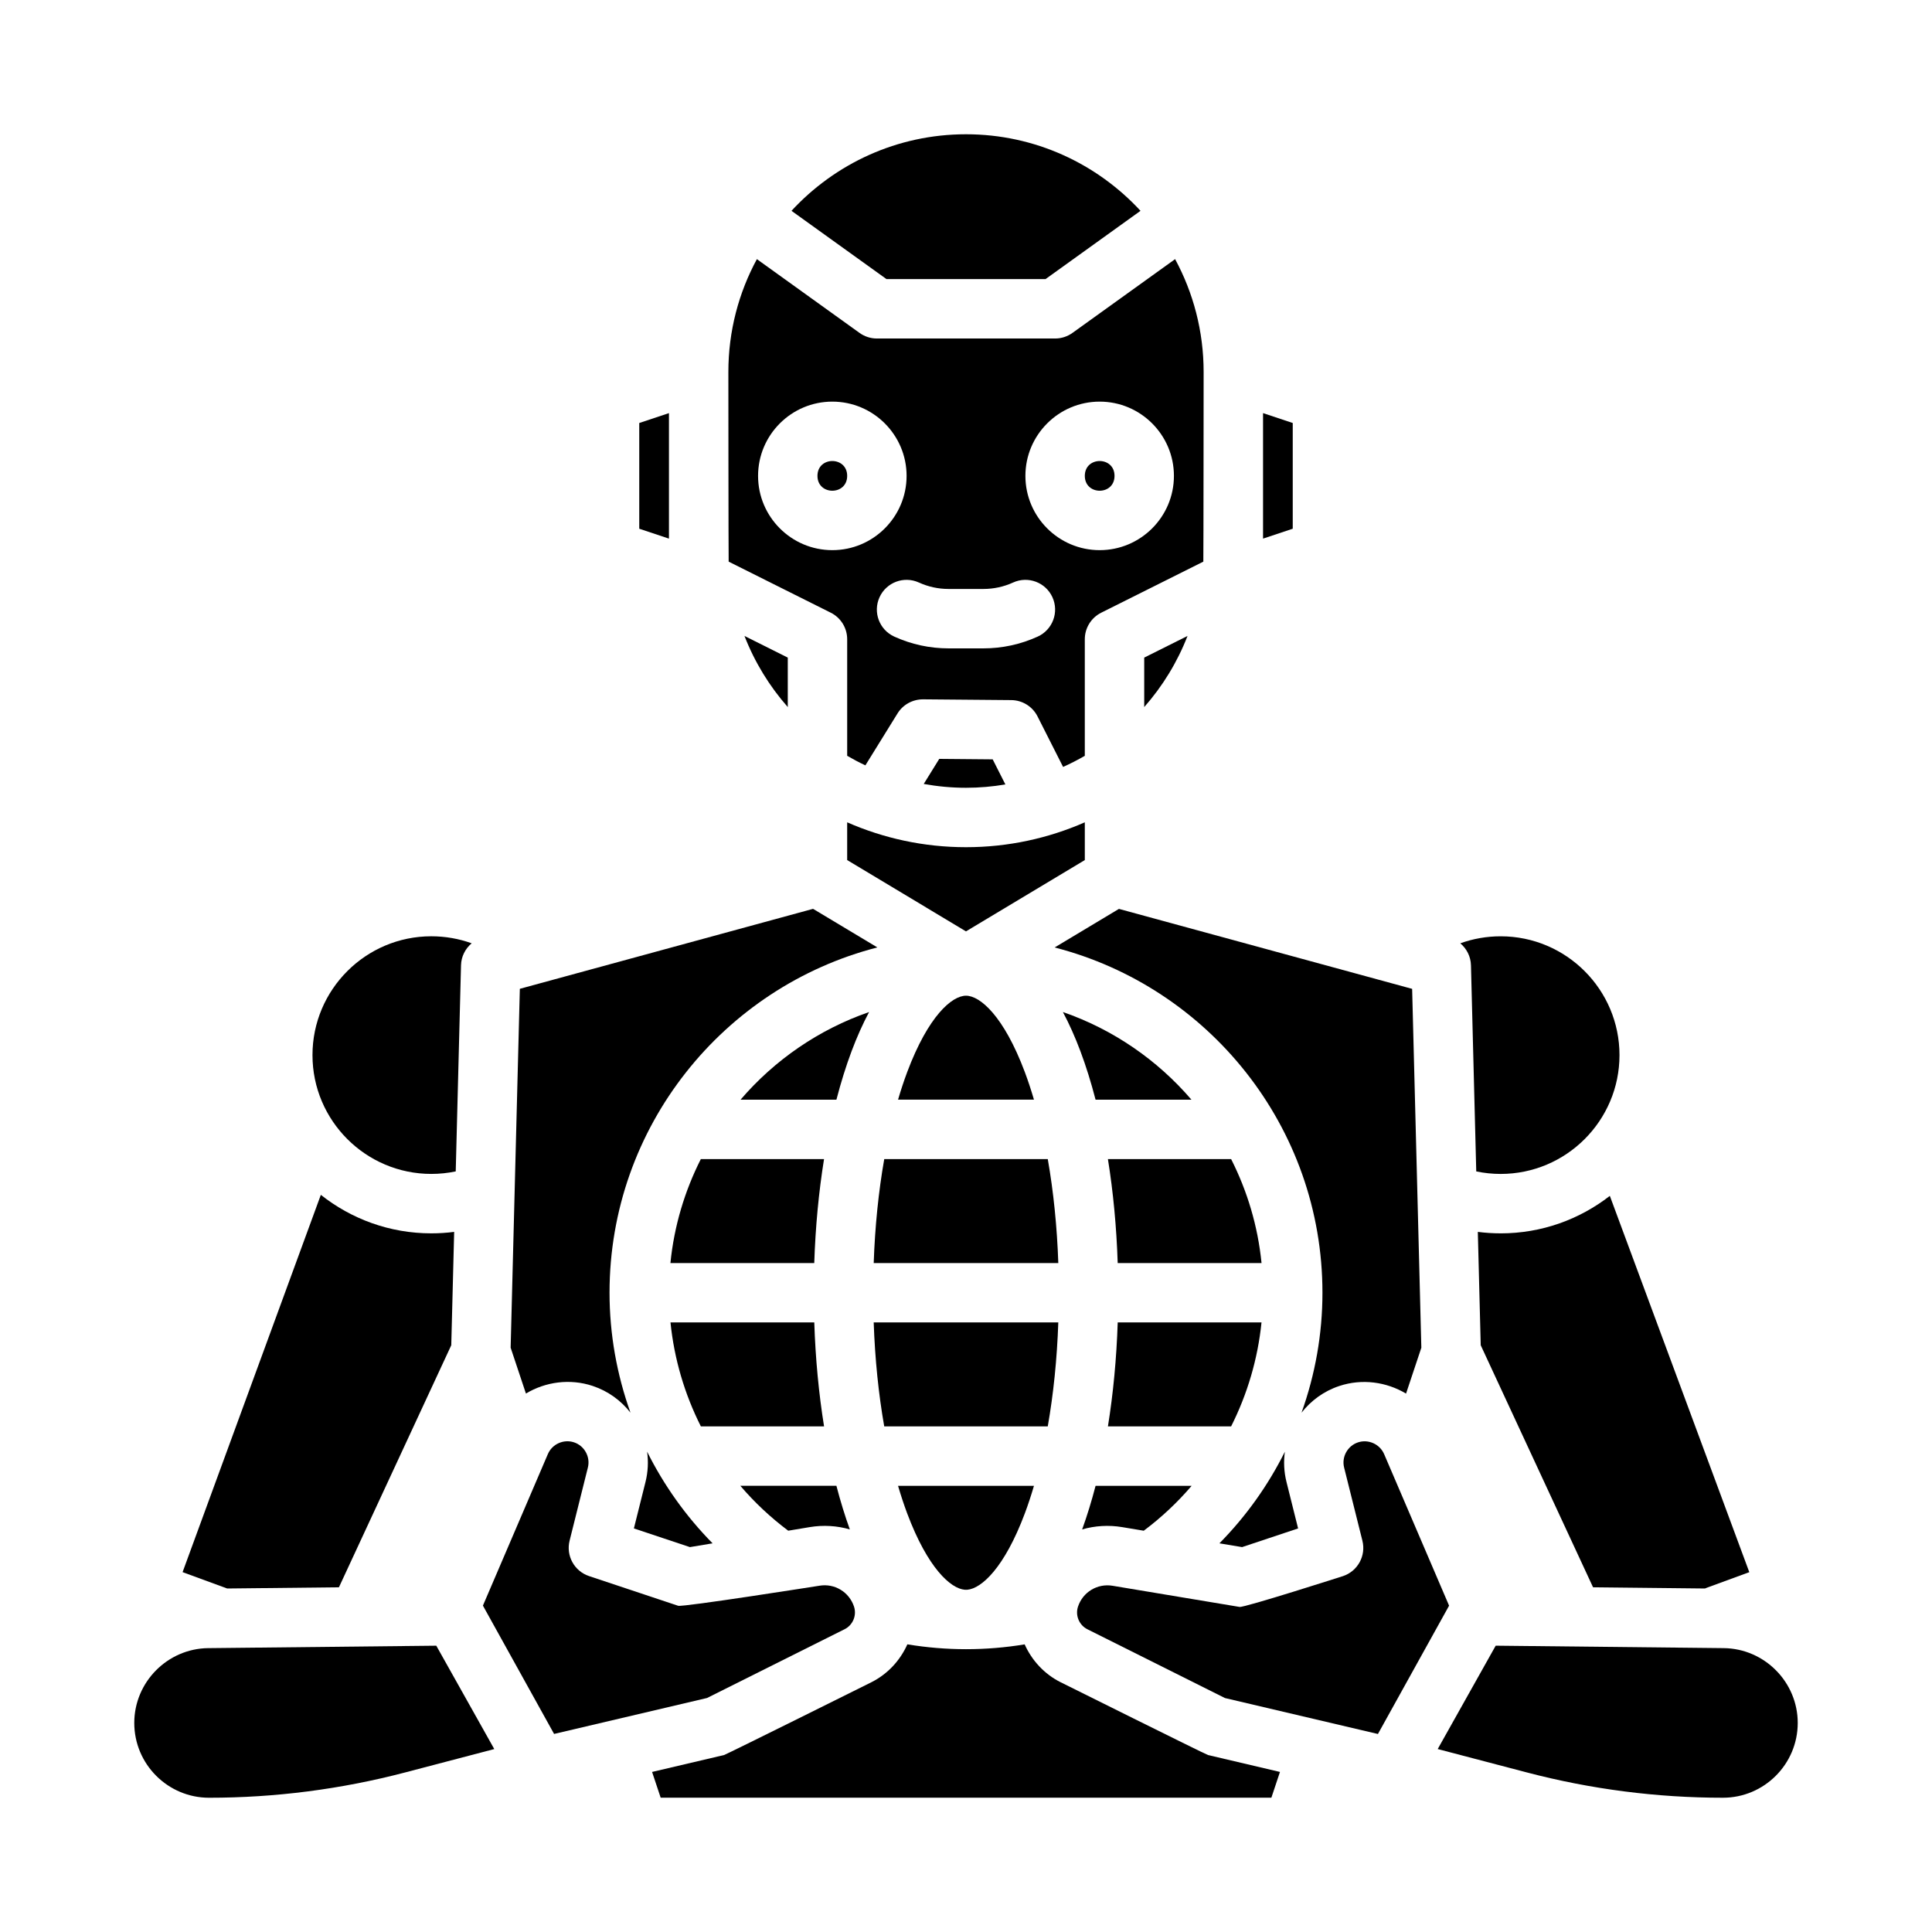
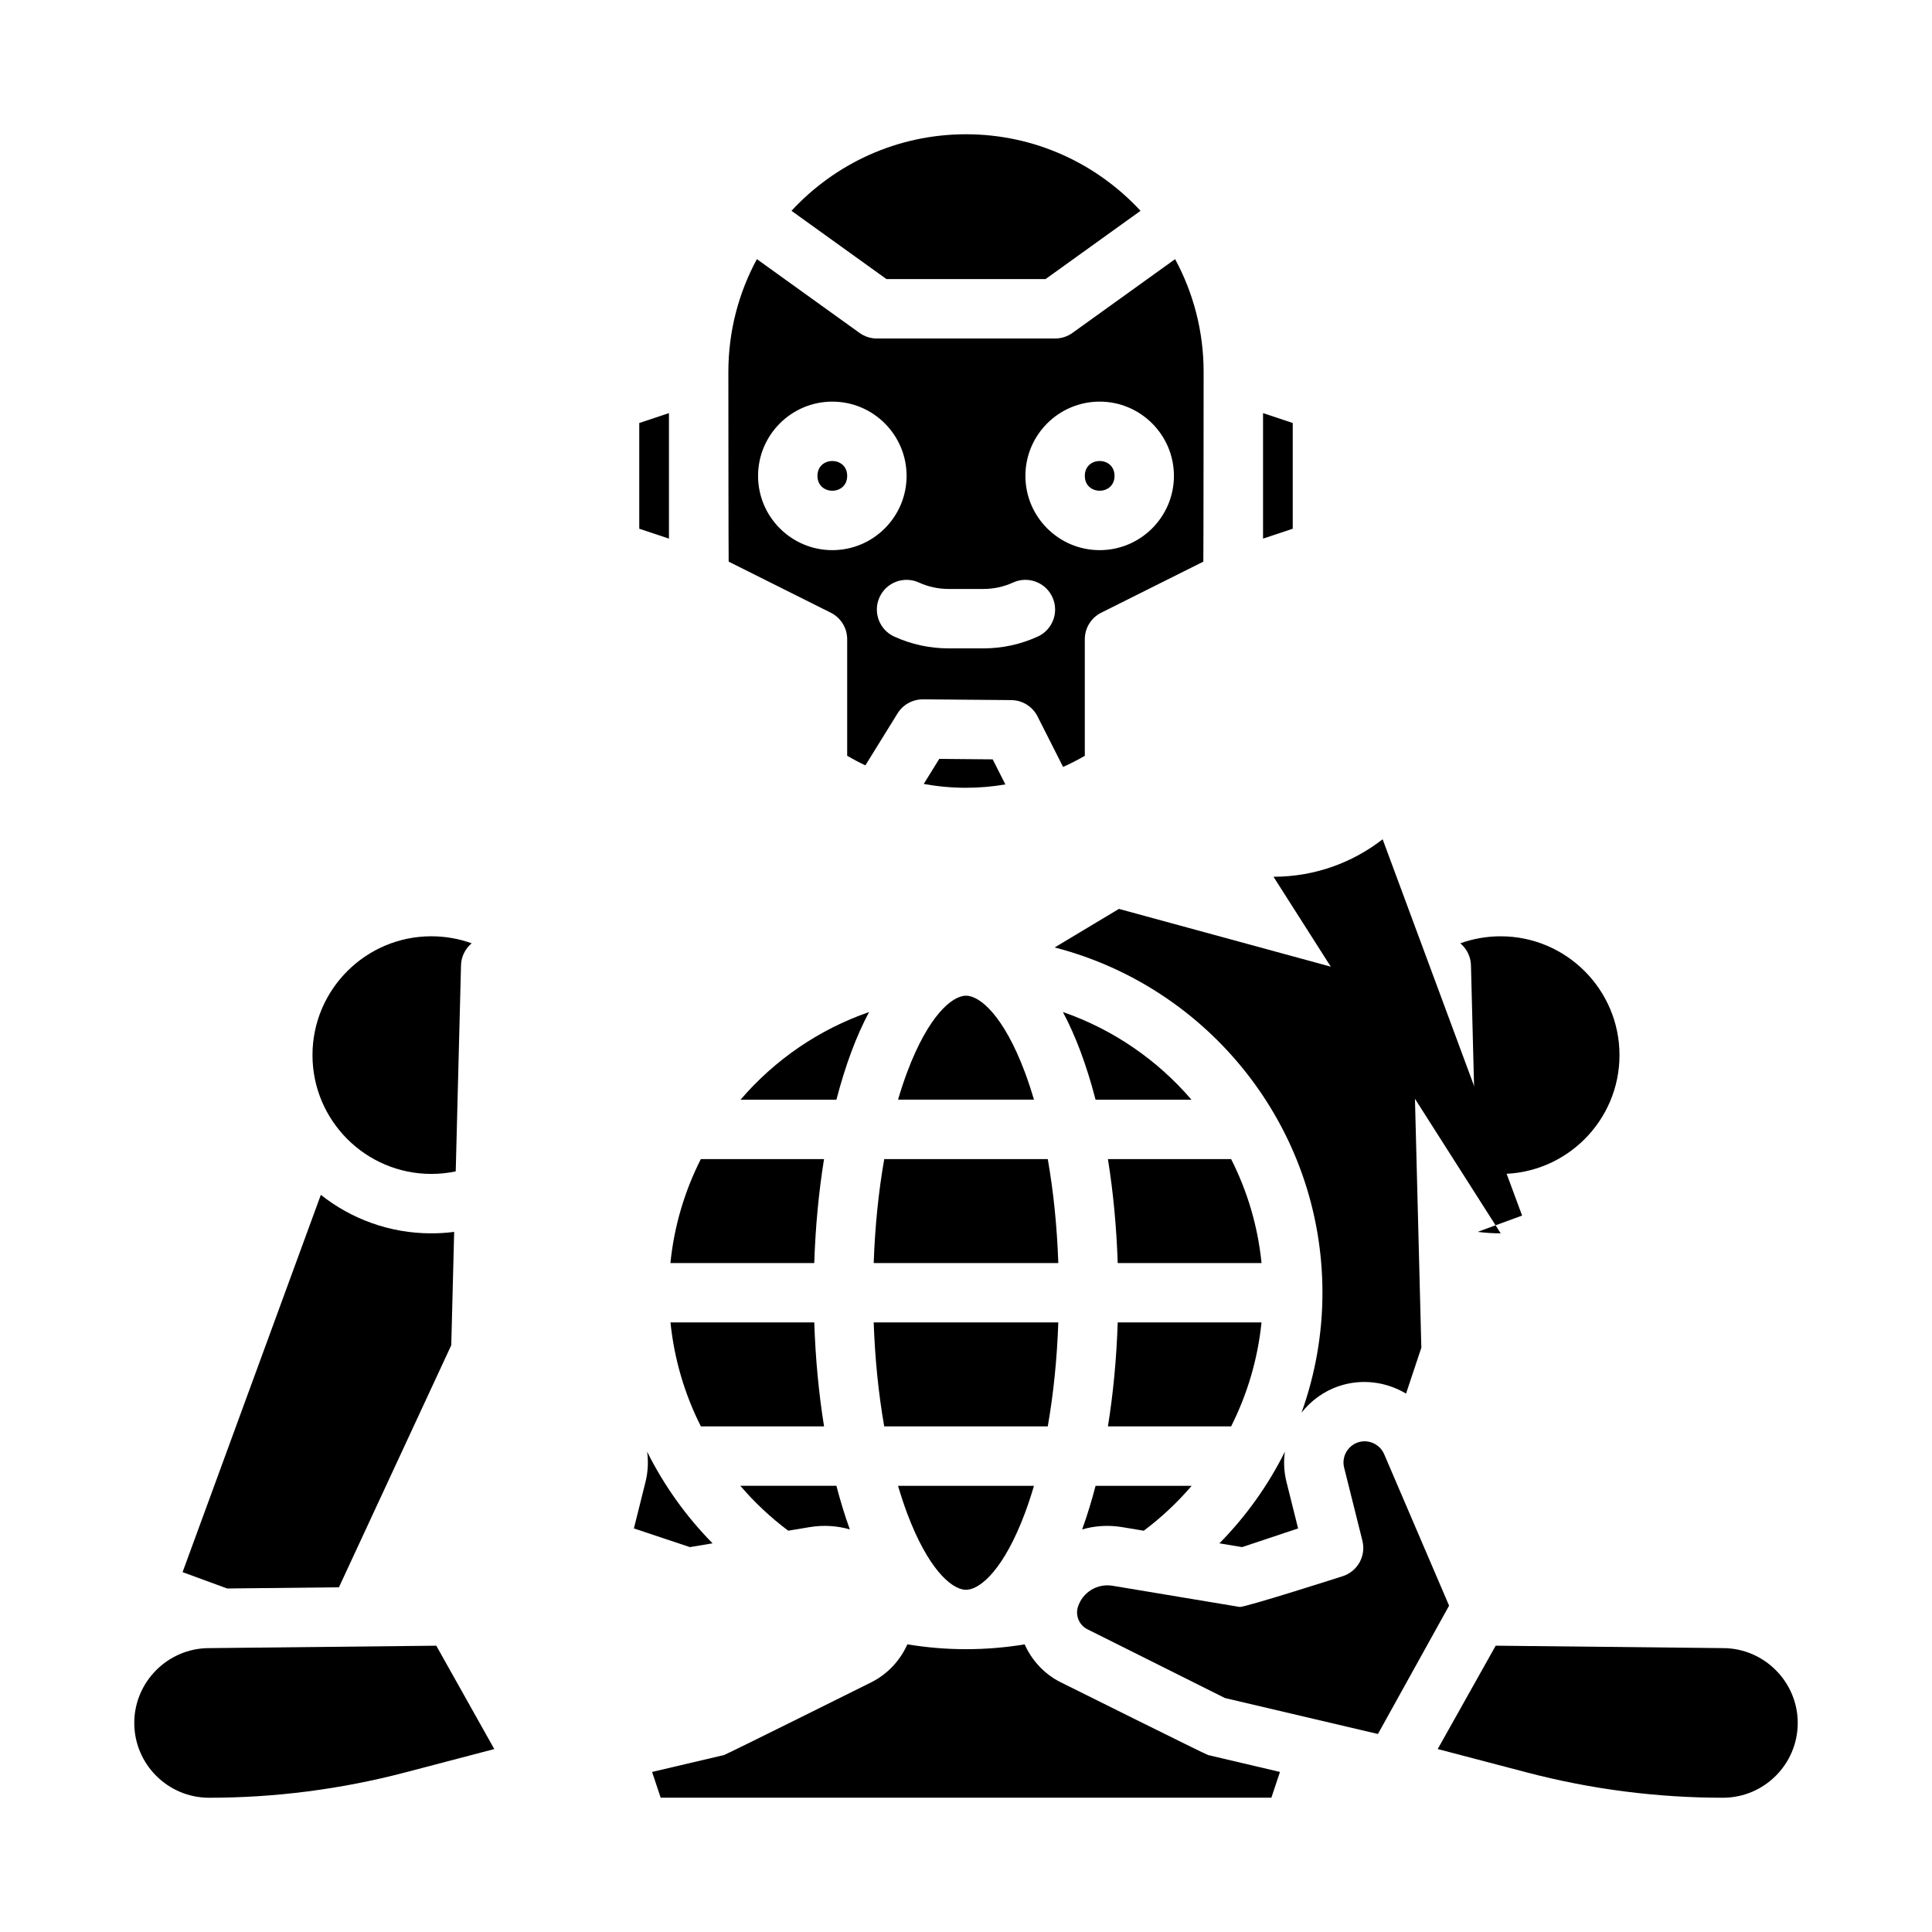
<svg xmlns="http://www.w3.org/2000/svg" fill="#000000" width="800px" height="800px" version="1.1" viewBox="144 144 512 512">
  <g>
-     <path d="m368.51 371.93 31.488 18.895 31.488-18.895v-10.008c-9.648 4.231-20.297 6.594-31.488 6.594s-21.84-2.363-31.488-6.594z" />
    <path d="m421.67 451.17h-43.336c-1.512 8.586-2.461 17.883-2.793 27.551h48.922c-0.336-9.668-1.281-18.965-2.793-27.551z" />
    <path d="m399.69 565.3c0.227 0 0.453-0.004 0.68-0.004 3.731-0.336 9.801-5.769 15.223-20.238 0.867-2.316 1.672-4.762 2.418-7.297h-36.02c0.75 2.539 1.551 4.984 2.418 7.297 5.453 14.539 11.555 19.953 15.277 20.242z" />
    <path d="m410.44 351.89-3.367-6.652-14.16-0.125-4.113 6.641c3.637 0.656 7.375 1.016 11.195 1.016 3.559 0 7.043-0.312 10.441-0.883z" />
    <path d="m421.08 217.96 25.168-18.09c-11.516-12.465-27.98-20.289-46.246-20.289s-34.734 7.824-46.246 20.289l25.168 18.09h42.16z" />
    <path d="m486.59 256.1-7.871-2.621v33.258l7.871-2.621z" />
    <path d="m424.46 494.46h-48.922c0.336 9.668 1.281 18.965 2.793 27.551h43.336c1.512-8.586 2.461-17.883 2.793-27.551z" />
-     <path d="m447.23 331.38c4.859-5.516 8.77-11.879 11.477-18.848l-11.477 5.738z" />
    <path d="m400 407.87c-3.688 0-9.984 5.305-15.59 20.254-0.867 2.316-1.672 4.762-2.418 7.297h36.02c-0.75-2.539-1.551-4.984-2.418-7.297-5.606-14.949-11.902-20.254-15.59-20.254z" />
    <path d="m533.82 399.8 1.402 54.637c2.117 0.441 4.281 0.668 6.473 0.668 17.363 0 31.488-14.125 31.488-31.488s-14.125-31.488-31.488-31.488c-3.707 0-7.312 0.637-10.699 1.859 1.688 1.418 2.766 3.504 2.824 5.812z" />
    <path d="m488.01 549.05-3.074-12.301c-0.676-2.695-0.793-5.414-0.43-8.031-4.445 8.91-10.285 17.121-17.348 24.281l6.008 1z" />
    <path d="m423.49 395.09c40.762 10.469 70.973 47.527 70.973 91.508 0 10.953-1.93 21.691-5.543 31.777 2.5-3.188 5.906-5.707 9.98-7.062 6.074-2.023 12.523-1.098 17.719 2.004l4.051-12.156-2.438-95.102-77.703-21.191z" />
    <path d="m439.36 270.11c0 5.25-7.871 5.25-7.871 0 0-5.246 7.871-5.246 7.871 0" />
-     <path d="m541.7 470.85c-2.039 0-4.062-0.129-6.062-0.387l0.77 30.039 29.77 64.148 29.668 0.316c0.121-0.051 0.242-0.109 0.367-0.156l11.371-4.168-36.961-99.723c-8 6.219-18.031 9.934-28.926 9.934z" />
+     <path d="m541.7 470.85c-2.039 0-4.062-0.129-6.062-0.387c0.121-0.051 0.242-0.109 0.367-0.156l11.371-4.168-36.961-99.723c-8 6.219-18.031 9.934-28.926 9.934z" />
    <path d="m441.43 548.71 5.676 0.945c4.695-3.516 8.941-7.508 12.688-11.895h-25.457c-1.055 4.059-2.242 7.922-3.555 11.551 3.359-0.969 6.981-1.215 10.648-0.602z" />
    <path d="m425.68 412.2c1.668 3.129 3.223 6.598 4.648 10.402 1.496 3.992 2.832 8.293 4.008 12.824h25.406c-9.008-10.504-20.727-18.609-34.066-23.227z" />
    <path d="m478.31 494.46h-38.105c-0.312 9.566-1.191 18.84-2.594 27.551h32.645c4.312-8.555 7.074-17.891 8.055-27.551z" />
    <path d="m478.32 478.72c-0.98-9.828-3.789-19.117-8.059-27.551h-32.652c1.402 8.711 2.281 17.984 2.594 27.551z" />
    <path d="m374.32 412.2c-13.34 4.617-25.059 12.723-34.066 23.227h25.406c1.176-4.531 2.512-8.832 4.008-12.824 1.426-3.805 2.981-7.273 4.648-10.402z" />
    <path d="m258.3 455.1c2.191 0 4.356-0.227 6.473-0.668l1.402-54.637c0.059-2.309 1.133-4.394 2.824-5.812-3.387-1.219-6.992-1.859-10.699-1.859-17.363 0-31.488 14.125-31.488 31.488s14.125 31.488 31.488 31.488z" />
    <path d="m233.82 564.65 29.77-64.148 0.77-30.039c-2 0.258-4.023 0.387-6.062 0.387-11.051 0-21.215-3.824-29.27-10.203l-36.641 99.984 11.824 4.336z" />
    <path d="m352.89 549.65 5.672-0.945c3.668-0.609 7.293-0.363 10.652 0.605-1.312-3.633-2.5-7.492-3.555-11.555h-25.457c3.742 4.387 7.992 8.379 12.688 11.895z" />
    <path d="m425.13 589.84c-4.391-2.195-7.684-5.82-9.586-10.066-5.117 0.848-10.324 1.277-15.543 1.277s-10.422-0.438-15.539-1.285c-1.902 4.246-5.199 7.879-9.59 10.074 0 0-38.402 19.121-38.996 19.262l-19.066 4.481 2.277 6.828h161.84l2.277-6.828-19.066-4.481c-0.598-0.141-38.996-19.262-38.996-19.262z" />
    <path d="m600.8 580.77-60.426-0.645-15.367 27.391 23.664 6.207c16.938 4.445 34.406 6.695 51.918 6.695 10.934 0 19.828-8.895 19.828-19.824 0-10.816-8.801-19.711-19.617-19.824z" />
    <path d="m362.38 451.17h-32.652c-4.269 8.434-7.078 17.723-8.059 27.551h38.117c0.312-9.566 1.191-18.84 2.594-27.551z" />
-     <path d="m367.83 575.76c2.195-1.098 3.266-3.68 2.488-6.008-1.289-3.867-5.148-6.195-9.164-5.519 0 0-36.219 5.719-37.441 5.312l-23.617-7.871c-3.902-1.301-6.144-5.387-5.148-9.379l4.844-19.375c0.707-2.828-0.902-5.766-3.668-6.684-2.75-0.914-5.793 0.449-6.934 3.113l-17.211 40.156 18.859 34.008 40.539-9.527z" />
    <path d="m199.2 580.77c-10.816 0.113-19.617 9.008-19.617 19.824 0 10.934 8.895 19.828 19.824 19.828 17.512 0 34.977-2.254 51.918-6.695l23.664-6.207-15.367-27.391-60.426 0.645z" />
    <path d="m510.81 529.36c-1.141-2.66-4.191-4.031-6.934-3.113-2.766 0.922-4.379 3.856-3.668 6.684l4.844 19.375c1 3.992-1.246 8.078-5.148 9.379 0 0-26.133 8.379-27.398 8.168l-33.656-5.609c-4.016-0.668-7.875 1.648-9.164 5.519-0.777 2.328 0.293 4.91 2.488 6.008l36.453 18.227 40.539 9.527 18.859-34.008-17.211-40.156z" />
-     <path d="m352.77 318.27-11.477-5.738c2.707 6.965 6.617 13.332 11.477 18.848z" />
    <path d="m364.16 306.37c2.668 1.332 4.352 4.059 4.352 7.039v30.887c1.566 0.91 3.176 1.758 4.824 2.531l8.523-13.77c1.449-2.34 3.992-3.723 6.762-3.727l23.379 0.203c2.941 0.027 5.625 1.691 6.953 4.316l6.781 13.398c1.973-0.887 3.891-1.871 5.75-2.949v-30.887c0-2.981 1.684-5.707 4.352-7.039l27.059-13.531c0.047-1.008 0.078-50.277 0.078-50.277 0-10.812-2.742-20.992-7.559-29.891l-27.207 19.555c-1.34 0.961-2.945 1.48-4.594 1.48h-47.23c-1.648 0-3.254-0.52-4.594-1.48l-27.207-19.555c-4.82 8.898-7.559 19.078-7.559 29.891 0 0 0.027 49.27 0.078 50.277l27.059 13.531zm71.262-55.934c10.852 0 19.68 8.828 19.68 19.68 0 10.852-8.828 19.68-19.68 19.68s-19.68-8.828-19.68-19.68c0-10.852 8.828-19.68 19.68-19.68zm-47.906 47.938c2.488 1.133 5.137 1.707 7.871 1.707h9.223c2.734 0 5.383-0.574 7.871-1.707 3.957-1.801 8.625-0.055 10.426 3.906 1.801 3.957 0.055 8.625-3.906 10.426-4.551 2.07-9.395 3.121-14.395 3.121h-9.223c-5 0-9.844-1.051-14.395-3.121-3.957-1.801-5.707-6.469-3.906-10.426 1.801-3.957 6.469-5.707 10.426-3.906zm-22.941-47.938c10.852 0 19.68 8.828 19.68 19.68 0 10.852-8.828 19.68-19.68 19.68-10.852 0-19.68-8.828-19.68-19.68 0-10.852 8.828-19.68 19.68-19.68z" />
    <path d="m359.79 494.46h-38.105c0.98 9.66 3.738 18.996 8.055 27.551h32.645c-1.402-8.711-2.281-17.984-2.594-27.551z" />
    <path d="m368.51 270.11c0 5.25-7.875 5.25-7.875 0 0-5.246 7.875-5.246 7.875 0" />
    <path d="m311.99 549.05 14.844 4.949 6.008-1c-7.062-7.164-12.906-15.379-17.352-24.293 0.363 2.621 0.246 5.348-0.43 8.047l-3.074 12.301z" />
-     <path d="m301.1 511.3c4.078 1.359 7.484 3.879 9.984 7.07-3.617-10.094-5.551-20.832-5.551-31.785 0-43.98 30.211-81.035 70.973-91.508l-17.039-10.223-77.703 21.191-2.438 95.102 4.051 12.152c5.195-3.106 11.645-4.027 17.719-2.004z" />
    <path d="m321.28 253.48-7.871 2.621v28.016l7.871 2.621z" />
  </g>
</svg>